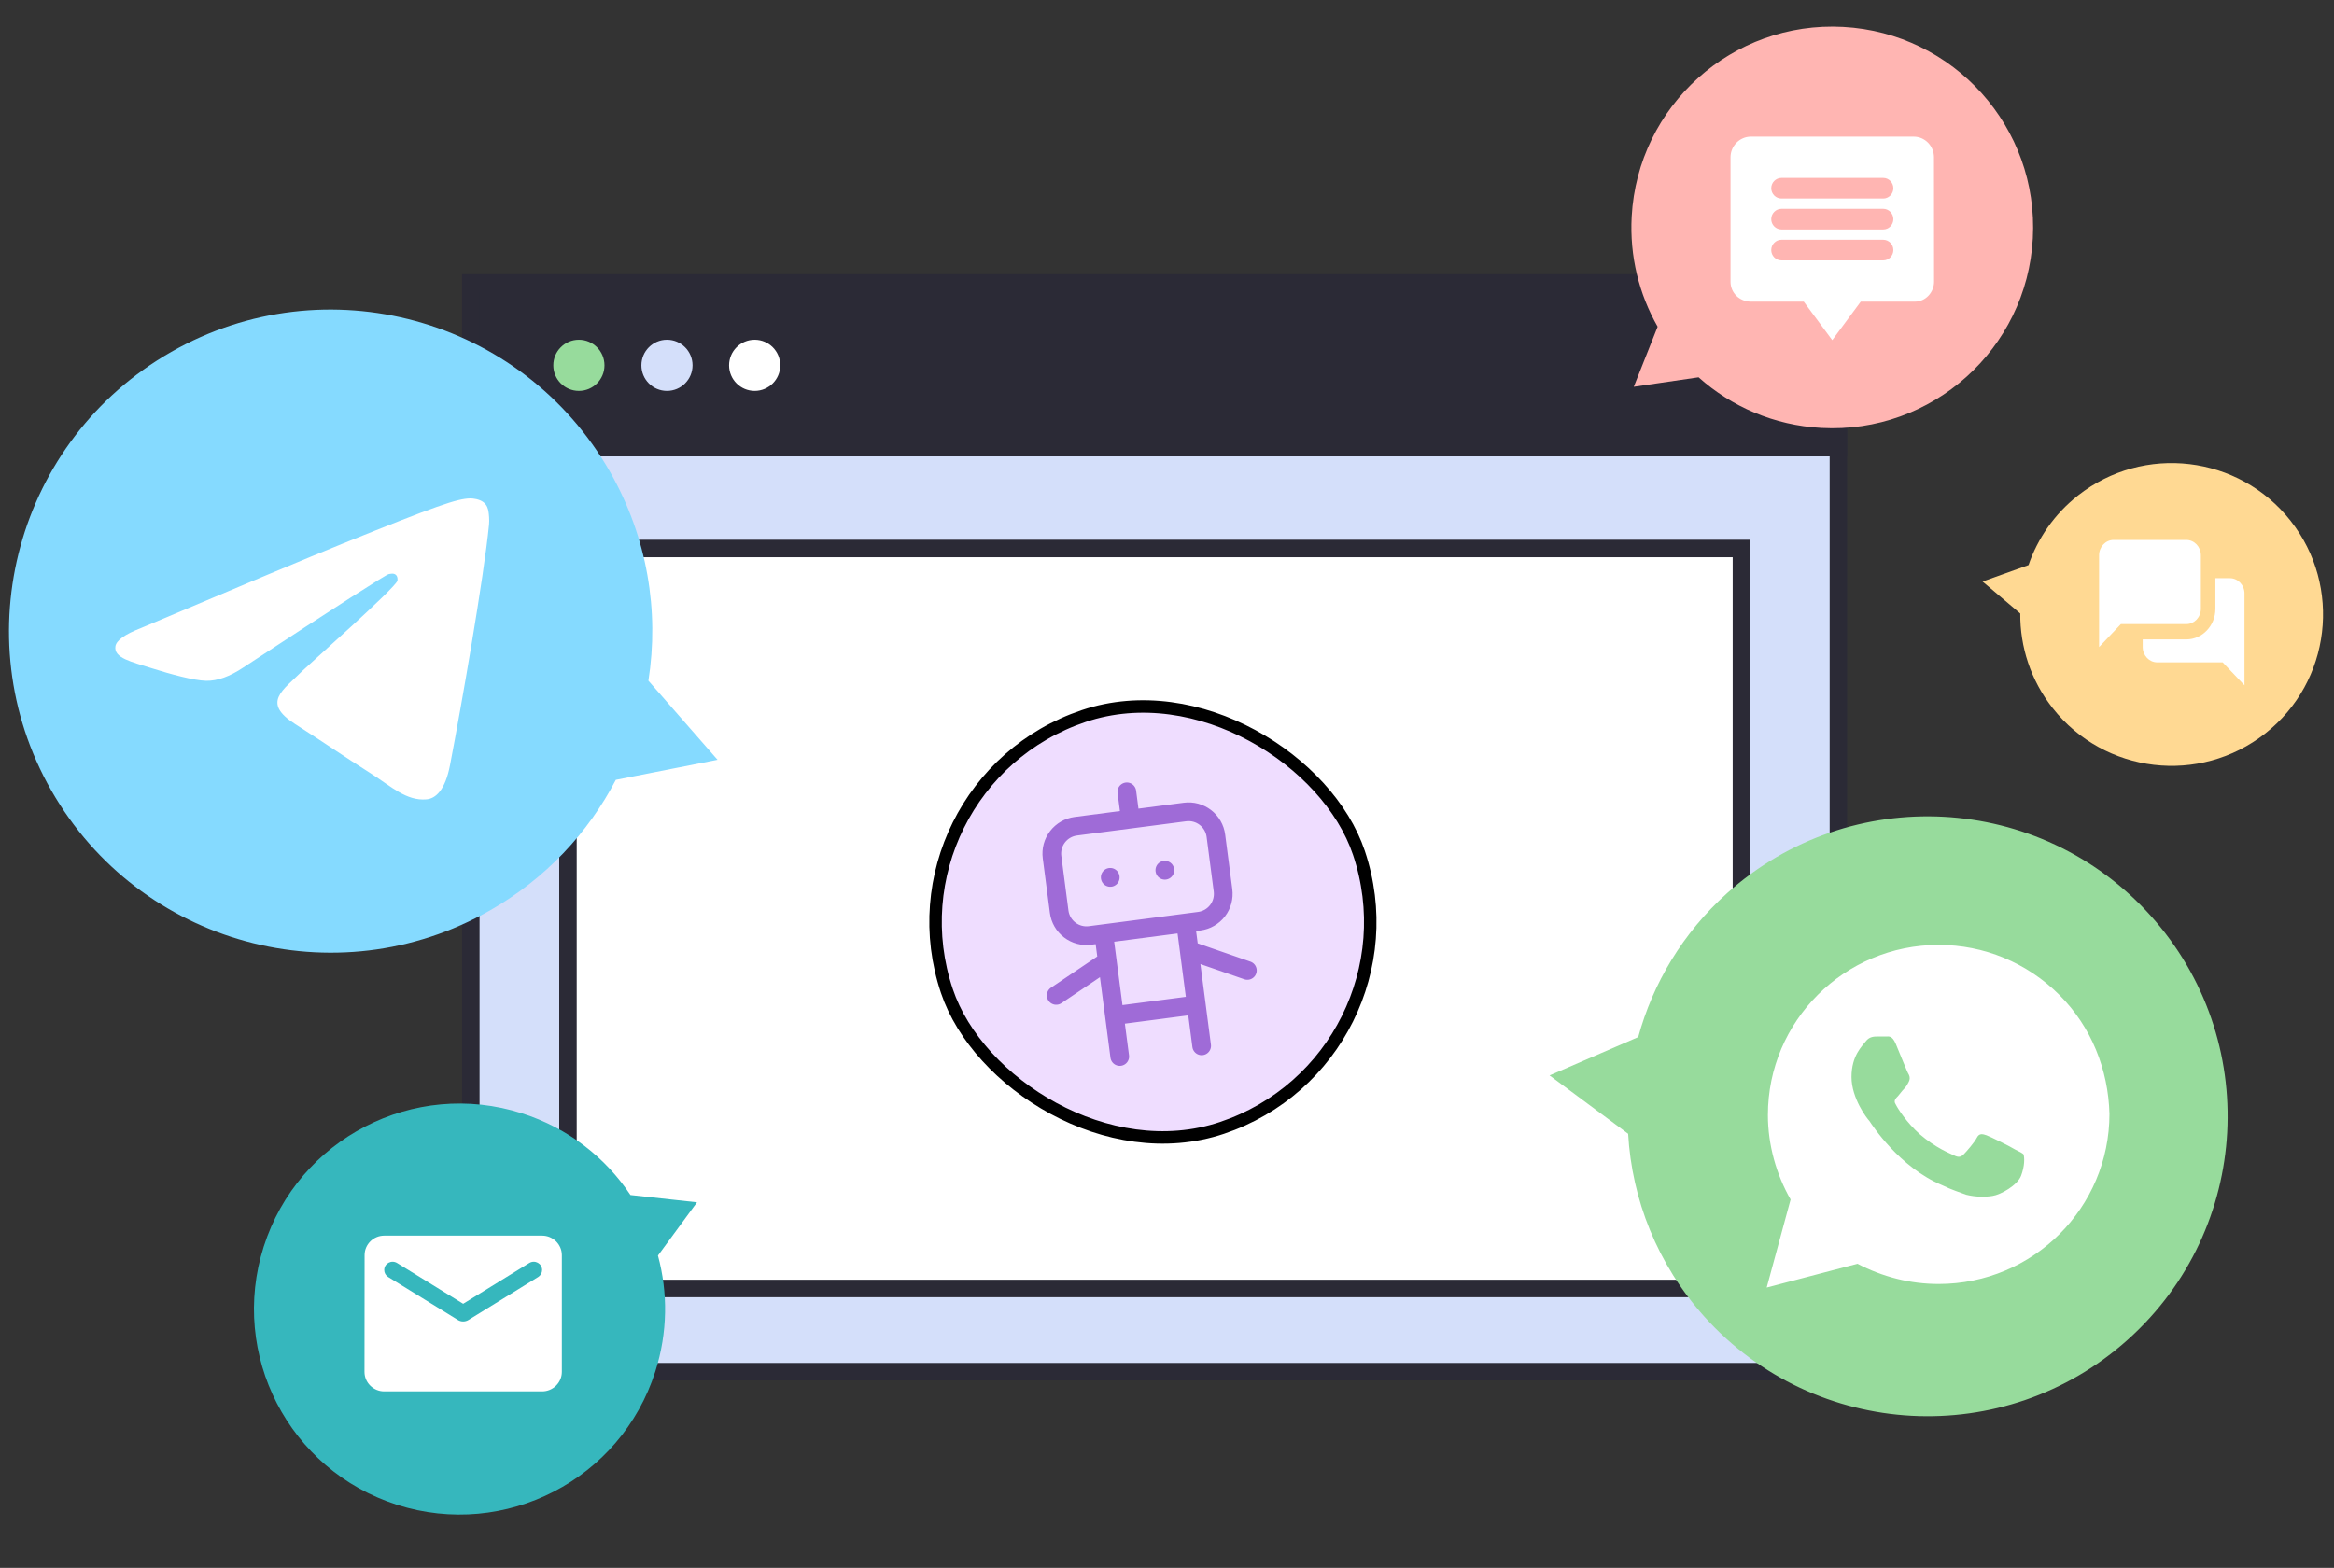
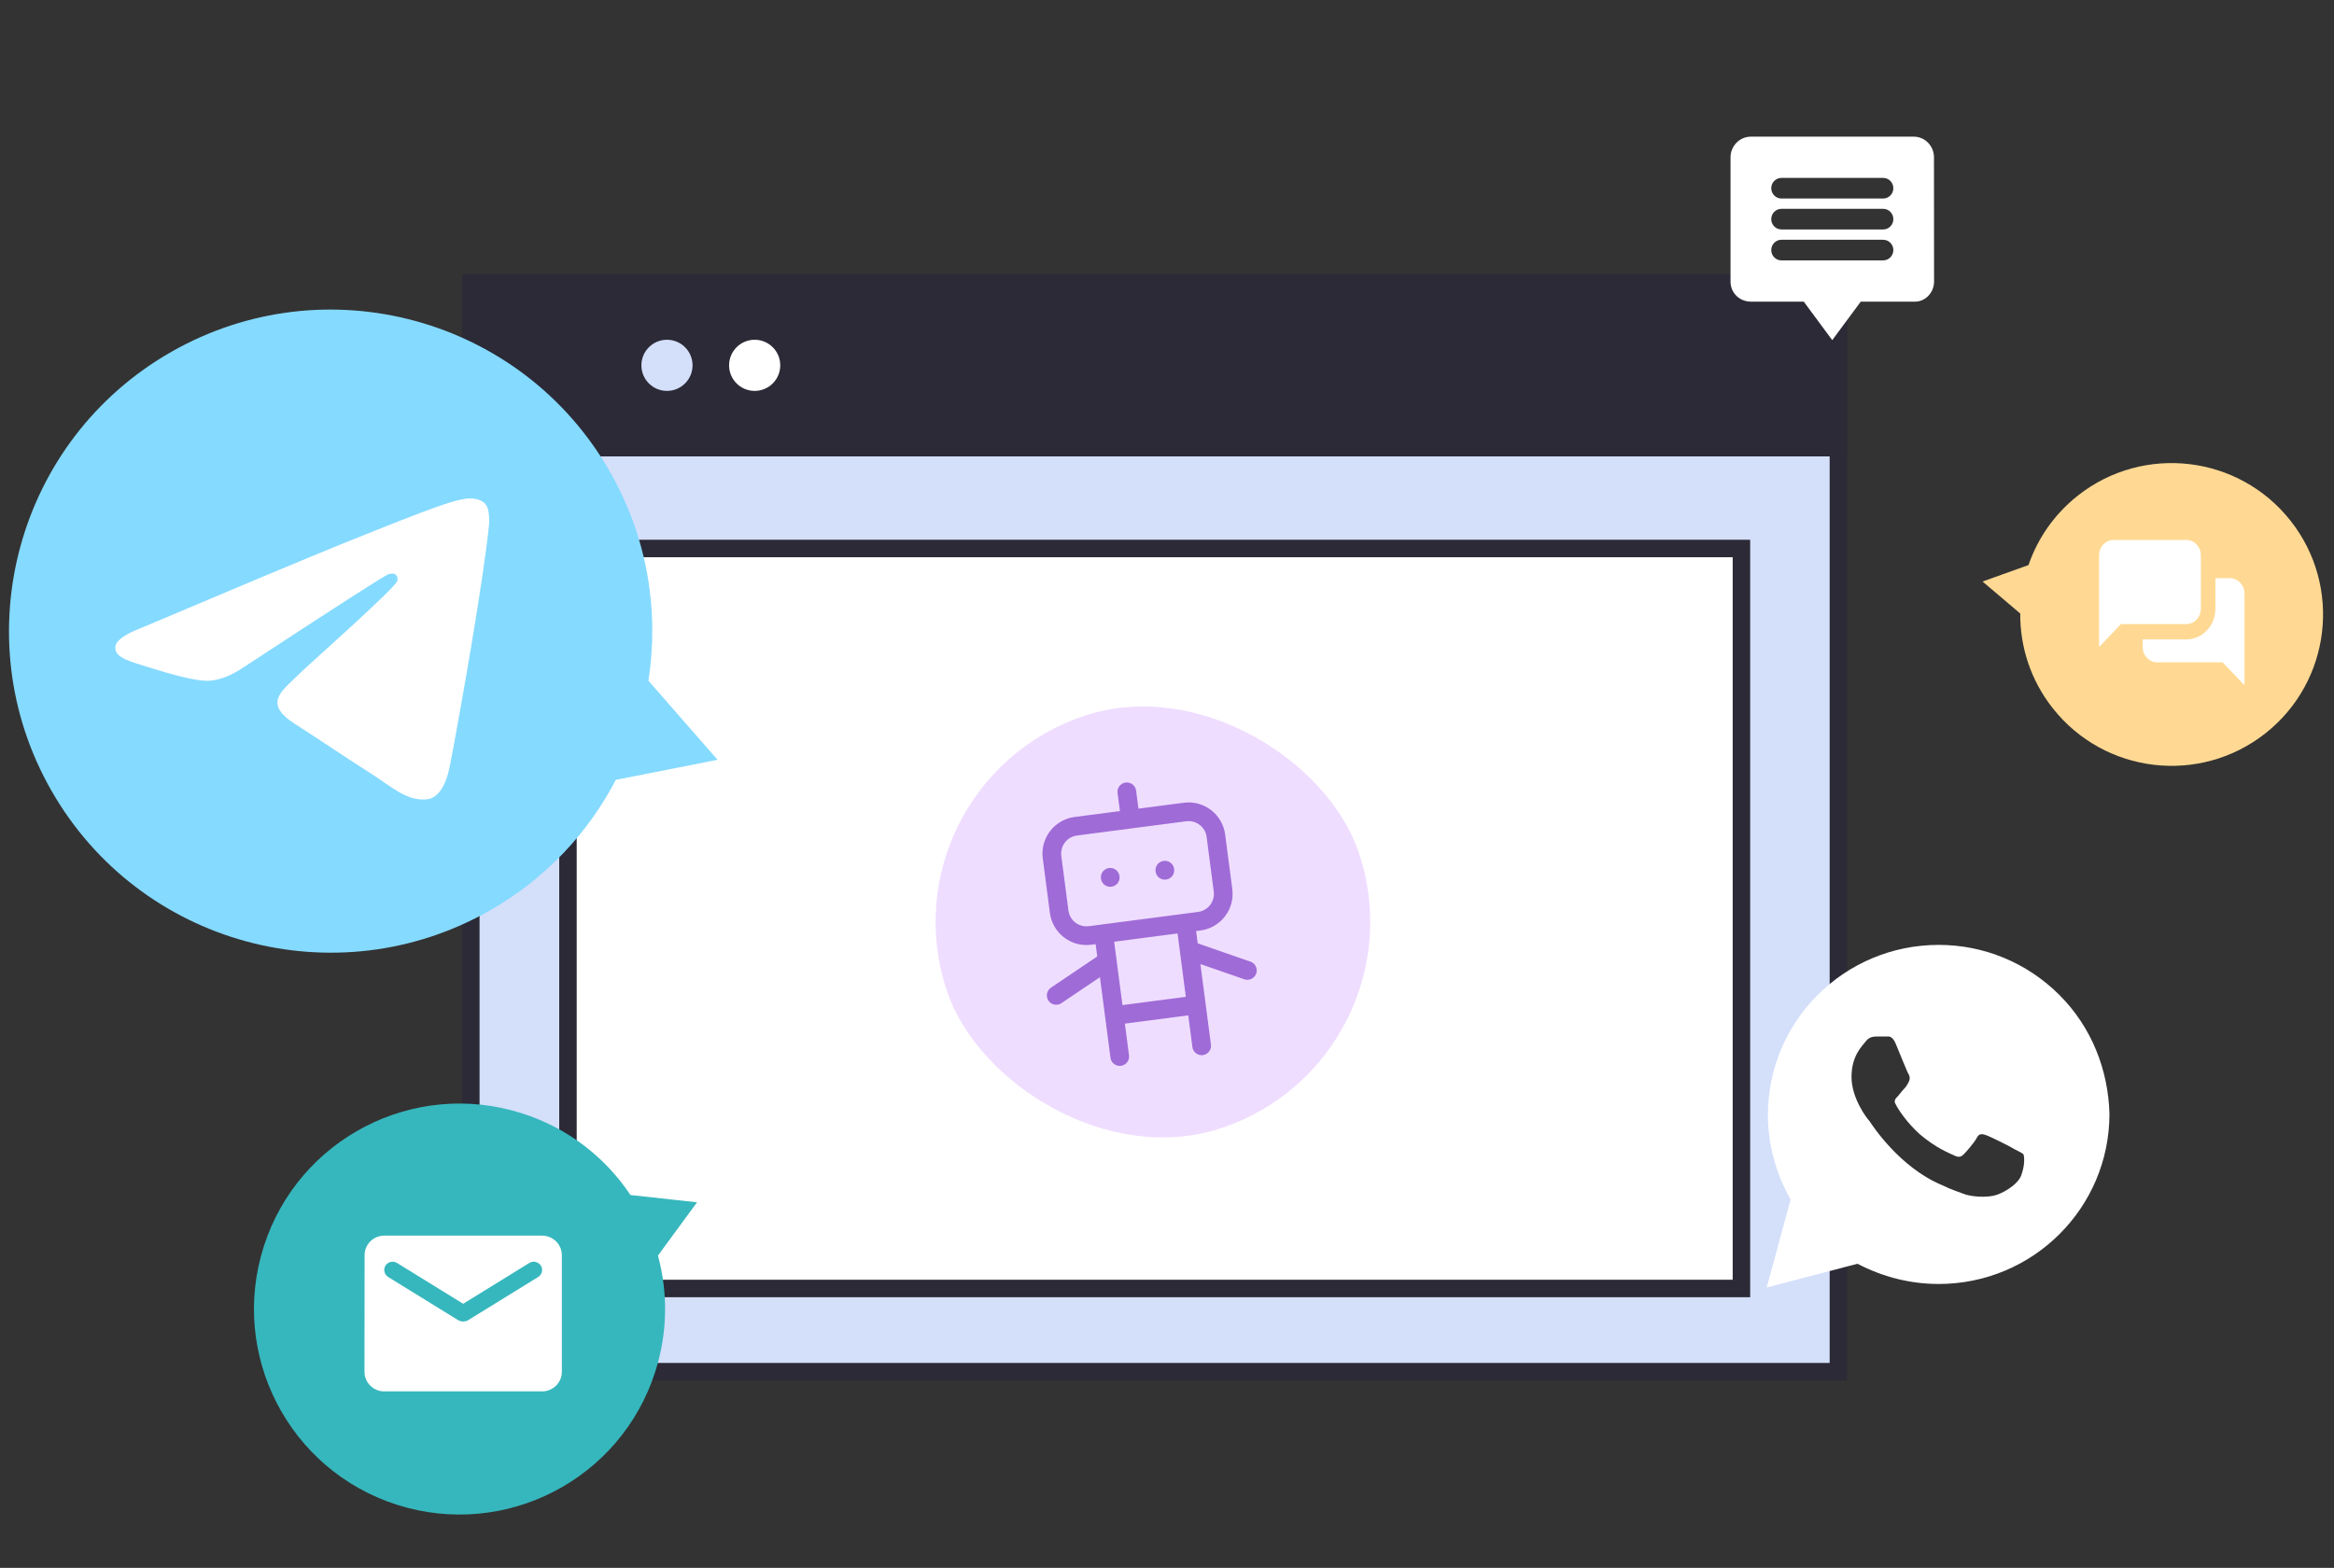
<svg xmlns="http://www.w3.org/2000/svg" width="189" height="127" viewBox="0 0 189 127" fill="none">
  <rect x="0" y="0" width="189" height="127" fill="#333333" stroke="none" />
  <g clip-path="url(#clip0_12649_68375)">
    <path d="M148.868 22.927H38.125V111.106H148.868V22.927Z" fill="#D4DFFA" stroke="#2B2A36" stroke-width="1.415" stroke-miterlimit="10" />
    <path d="M148.868 22.927H38.125V36.261H148.868V22.927Z" fill="#2B2A36" stroke="#2B2A36" stroke-width="1.415" stroke-miterlimit="10" />
-     <path d="M46.876 31.663C48.02 31.663 48.948 30.736 48.948 29.592C48.948 28.448 48.02 27.52 46.876 27.52C45.732 27.52 44.805 28.448 44.805 29.592C44.805 30.736 45.732 31.663 46.876 31.663Z" fill="#97DB9C" />
    <path d="M54.009 31.663C55.153 31.663 56.081 30.736 56.081 29.592C56.081 28.448 55.153 27.52 54.009 27.52C52.865 27.52 51.938 28.448 51.938 29.592C51.938 30.736 52.865 31.663 54.009 31.663Z" fill="#D4DFFA" />
    <path d="M61.111 31.663C62.255 31.663 63.182 30.736 63.182 29.592C63.182 28.448 62.255 27.52 61.111 27.52C59.967 27.52 59.039 28.448 59.039 29.592C59.039 30.736 59.967 31.663 61.111 31.663Z" fill="white" />
    <path d="M141.016 44.428H45.992V104.367H141.016V44.428Z" fill="white" stroke="#2B2A36" stroke-width="1.415" stroke-miterlimit="10" />
    <rect x="71.08" y="63.593" width="35.191" height="35.191" rx="17.595" transform="rotate(-18.547 71.08 63.593)" fill="#EFDDFF" />
-     <rect x="71.08" y="63.593" width="35.191" height="35.191" rx="17.595" transform="rotate(-18.547 71.08 63.593)" stroke="black" stroke-width="1.009" />
    <path d="M91.248 64.138L91.536 66.349M89.374 75.628L90.673 85.579M96.008 74.762L97.307 84.713M85.528 80.628L89.663 77.839M96.297 76.973L101.008 78.607M90.24 82.262L96.874 81.396M89.902 71.061L89.904 71.072M94.325 70.483L94.326 70.494M85.191 69.426C85.114 68.84 85.274 68.247 85.634 67.778C85.995 67.309 86.527 67.003 87.114 66.926L95.959 65.772C96.546 65.695 97.139 65.855 97.607 66.215C98.076 66.576 98.383 67.108 98.459 67.694L99.037 72.117C99.113 72.704 98.954 73.297 98.593 73.766C98.232 74.234 97.7 74.541 97.114 74.617L88.268 75.772C87.682 75.849 87.089 75.689 86.62 75.328C86.151 74.968 85.845 74.436 85.768 73.849L85.191 69.426Z" stroke="#9F6BD7" stroke-width="1.514" stroke-linecap="round" stroke-linejoin="round" />
    <path d="M32.153 121.888C23.397 119.095 18.563 109.732 21.356 100.975C24.149 92.219 33.513 87.385 42.269 90.179C46.01 91.372 49.033 93.765 51.053 96.797L56.443 97.387L53.28 101.7C54.088 104.684 54.075 107.927 53.066 111.091C50.273 119.847 40.91 124.681 32.153 121.888Z" fill="#36B7BD" />
    <path d="M43.898 100.086H31.114C30.235 100.086 29.524 100.796 29.524 101.663L29.516 111.125C29.516 111.992 30.235 112.702 31.114 112.702H43.898C44.777 112.702 45.496 111.992 45.496 111.125V101.663C45.496 100.796 44.777 100.086 43.898 100.086ZM43.578 103.437L37.929 106.922C37.673 107.08 37.338 107.08 37.082 106.922L31.433 103.437C31.233 103.311 31.114 103.098 31.114 102.87C31.114 102.341 31.697 102.026 32.152 102.302L37.506 105.606L42.859 102.302C43.315 102.026 43.898 102.341 43.898 102.87C43.898 103.098 43.778 103.311 43.578 103.437Z" fill="white" />
    <path d="M4.155 64.028C-2.973 51.536 1.376 35.631 13.868 28.503C26.36 21.375 42.265 25.723 49.394 38.215C52.438 43.549 53.388 49.507 52.506 55.137L58.105 61.543L49.867 63.168C47.636 67.453 44.19 71.168 39.682 73.741C27.19 80.869 11.284 76.521 4.155 64.028Z" fill="#85DAFF" />
-     <path d="M174.165 74.184C183.131 84.165 182.308 99.525 172.327 108.492C162.346 117.458 146.986 116.635 138.02 106.654C134.189 102.39 132.147 97.145 131.841 91.836L125.477 87.109L132.658 84.004C133.845 79.654 136.254 75.583 139.857 72.346C149.838 63.38 165.198 64.203 174.165 74.184Z" fill="#97DB9C" />
    <path d="M166.756 80.584C164.145 77.982 160.663 76.536 156.988 76.536C149.348 76.536 143.159 82.704 143.159 90.317C143.159 92.727 143.836 95.136 144.997 97.16L143.062 104.291L150.412 102.364C152.443 103.424 154.667 104.002 156.988 104.002C164.628 104.002 170.817 97.835 170.817 90.221C170.721 86.655 169.367 83.186 166.756 80.584ZM163.661 95.232C163.371 96.003 162.017 96.774 161.34 96.871C160.76 96.967 159.986 96.967 159.213 96.774C158.729 96.582 158.052 96.389 157.278 96.003C153.797 94.558 151.573 91.088 151.379 90.799C151.186 90.607 149.929 88.968 149.929 87.234C149.929 85.499 150.799 84.728 151.089 84.343C151.379 83.957 151.766 83.957 152.056 83.957C152.25 83.957 152.54 83.957 152.733 83.957C152.927 83.957 153.217 83.861 153.507 84.535C153.797 85.21 154.474 86.945 154.571 87.041C154.667 87.234 154.667 87.426 154.571 87.619C154.474 87.812 154.377 88.005 154.184 88.197C153.99 88.39 153.797 88.679 153.7 88.775C153.507 88.968 153.313 89.161 153.507 89.45C153.7 89.836 154.377 90.896 155.441 91.859C156.795 93.016 157.859 93.401 158.246 93.594C158.632 93.787 158.826 93.691 159.019 93.498C159.213 93.305 159.89 92.534 160.083 92.148C160.276 91.763 160.567 91.859 160.857 91.956C161.147 92.052 162.887 92.919 163.178 93.112C163.564 93.305 163.758 93.401 163.855 93.498C163.951 93.787 163.951 94.462 163.661 95.232Z" fill="white" />
    <path d="M185.485 42.185C189.675 47.505 188.758 55.215 183.438 59.405C178.118 63.595 170.409 62.679 166.219 57.358C164.429 55.086 163.574 52.378 163.593 49.694L160.54 47.103L164.262 45.771C165.002 43.621 166.345 41.65 168.265 40.138C173.585 35.948 181.295 36.864 185.485 42.185Z" fill="#FFD993" />
    <path d="M171.154 43.735C170.506 43.735 169.977 44.293 169.977 44.975V52.411L171.743 50.552H177.041C177.689 50.552 178.219 49.994 178.219 49.313V44.975C178.219 44.293 177.689 43.735 177.041 43.735H171.154ZM179.396 46.834V49.313C179.396 50.68 178.34 51.792 177.041 51.792H173.509V52.411C173.509 53.093 174.039 53.651 174.686 53.651H179.985L181.751 55.51V48.073C181.751 47.392 181.222 46.834 180.574 46.834H179.396Z" fill="white" />
-     <path d="M149.256 2.181C158.226 2.67 165.1 10.338 164.611 19.308C164.122 28.277 156.453 35.152 147.483 34.663C143.651 34.454 140.202 32.934 137.545 30.562L132.297 31.33L134.23 26.463C132.735 23.841 131.952 20.773 132.129 17.535C132.619 8.566 140.287 1.692 149.256 2.181Z" fill="#FFB5B2" />
    <path d="M148.37 27.551L146.062 24.433H141.781C140.875 24.433 140.133 23.736 140.133 22.817V12.739C140.133 11.821 140.875 11.069 141.781 11.069H154.967C155.873 11.069 156.607 11.821 156.607 12.739L156.614 22.817C156.615 23.679 155.926 24.432 155.076 24.433H150.678L148.37 27.551ZM144.254 19.421C143.801 19.421 143.43 19.797 143.43 20.256C143.43 20.715 143.801 21.092 144.254 21.092H152.495C152.948 21.092 153.318 20.715 153.318 20.256C153.318 19.797 152.948 19.421 152.495 19.421H144.254ZM144.254 16.915C143.801 16.915 143.43 17.292 143.43 17.751C143.43 18.21 143.801 18.586 144.254 18.586H152.495C152.948 18.586 153.318 18.21 153.318 17.751C153.318 17.292 152.948 16.915 152.495 16.915H144.254ZM144.254 14.41C143.801 14.41 143.43 14.786 143.43 15.245C143.43 15.704 143.801 16.08 144.254 16.08H152.495C152.948 16.08 153.318 15.704 153.318 15.245C153.318 14.786 152.948 14.41 152.495 14.41H144.254Z" fill="white" />
    <path fill-rule="evenodd" clip-rule="evenodd" d="M11.417 50.871C19.545 47.429 24.965 45.16 27.677 44.063C35.419 40.933 37.028 40.389 38.077 40.371C38.307 40.367 38.823 40.423 39.157 40.686C39.439 40.909 39.517 41.209 39.554 41.42C39.591 41.631 39.637 42.111 39.601 42.487C39.181 46.772 37.365 57.171 36.442 61.971C36.051 64.002 35.282 64.683 34.536 64.749C32.917 64.894 31.688 63.709 30.12 62.71C27.666 61.147 26.28 60.173 23.898 58.648C21.145 56.884 22.93 55.915 24.498 54.331C24.909 53.917 32.043 47.61 32.181 47.038C32.198 46.966 32.214 46.699 32.051 46.559C31.888 46.418 31.647 46.466 31.474 46.504C31.228 46.558 27.308 49.077 19.714 54.06C18.601 54.803 17.593 55.164 16.69 55.145C15.695 55.124 13.78 54.598 12.356 54.148C10.61 53.597 9.222 53.305 9.343 52.368C9.406 51.88 10.098 51.381 11.417 50.871Z" fill="white" />
  </g>
  <defs>
    <clipPath id="clip0_12649_68375">
      <rect width="188.397" height="127" fill="white" />
    </clipPath>
  </defs>
</svg>